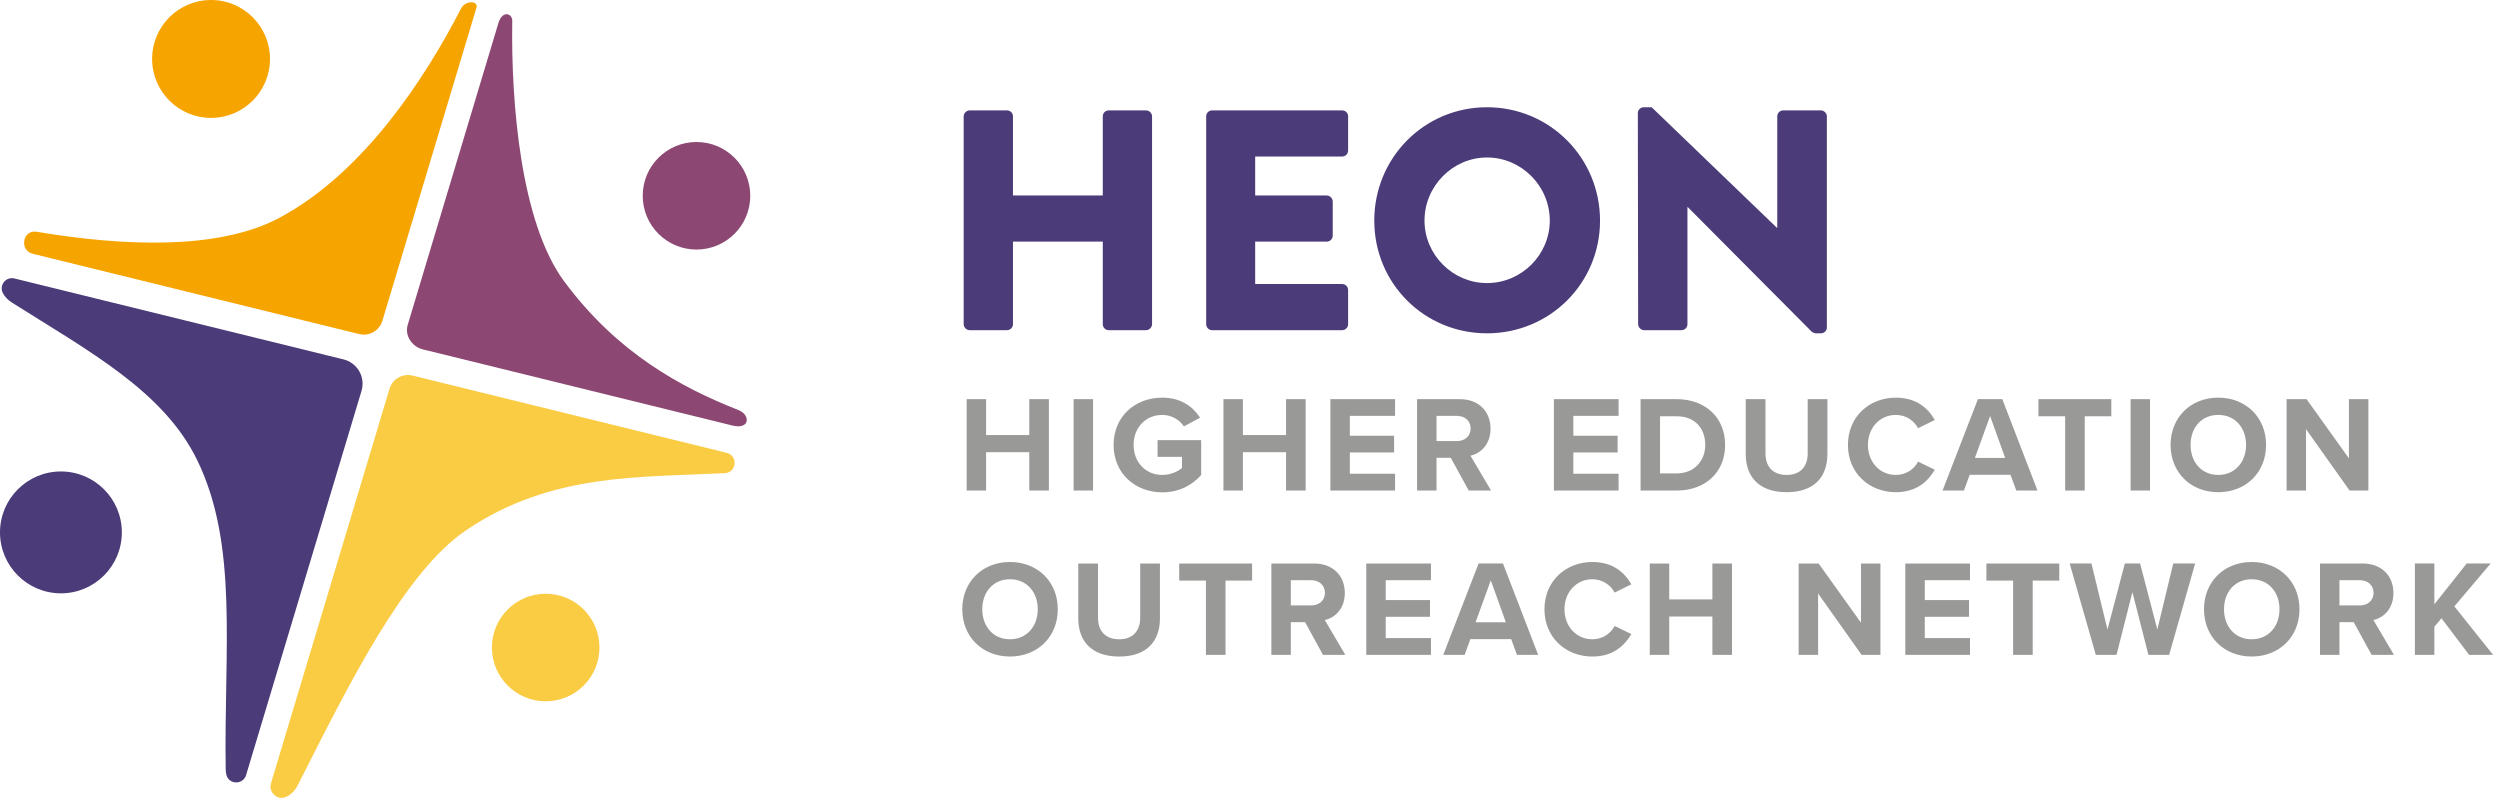
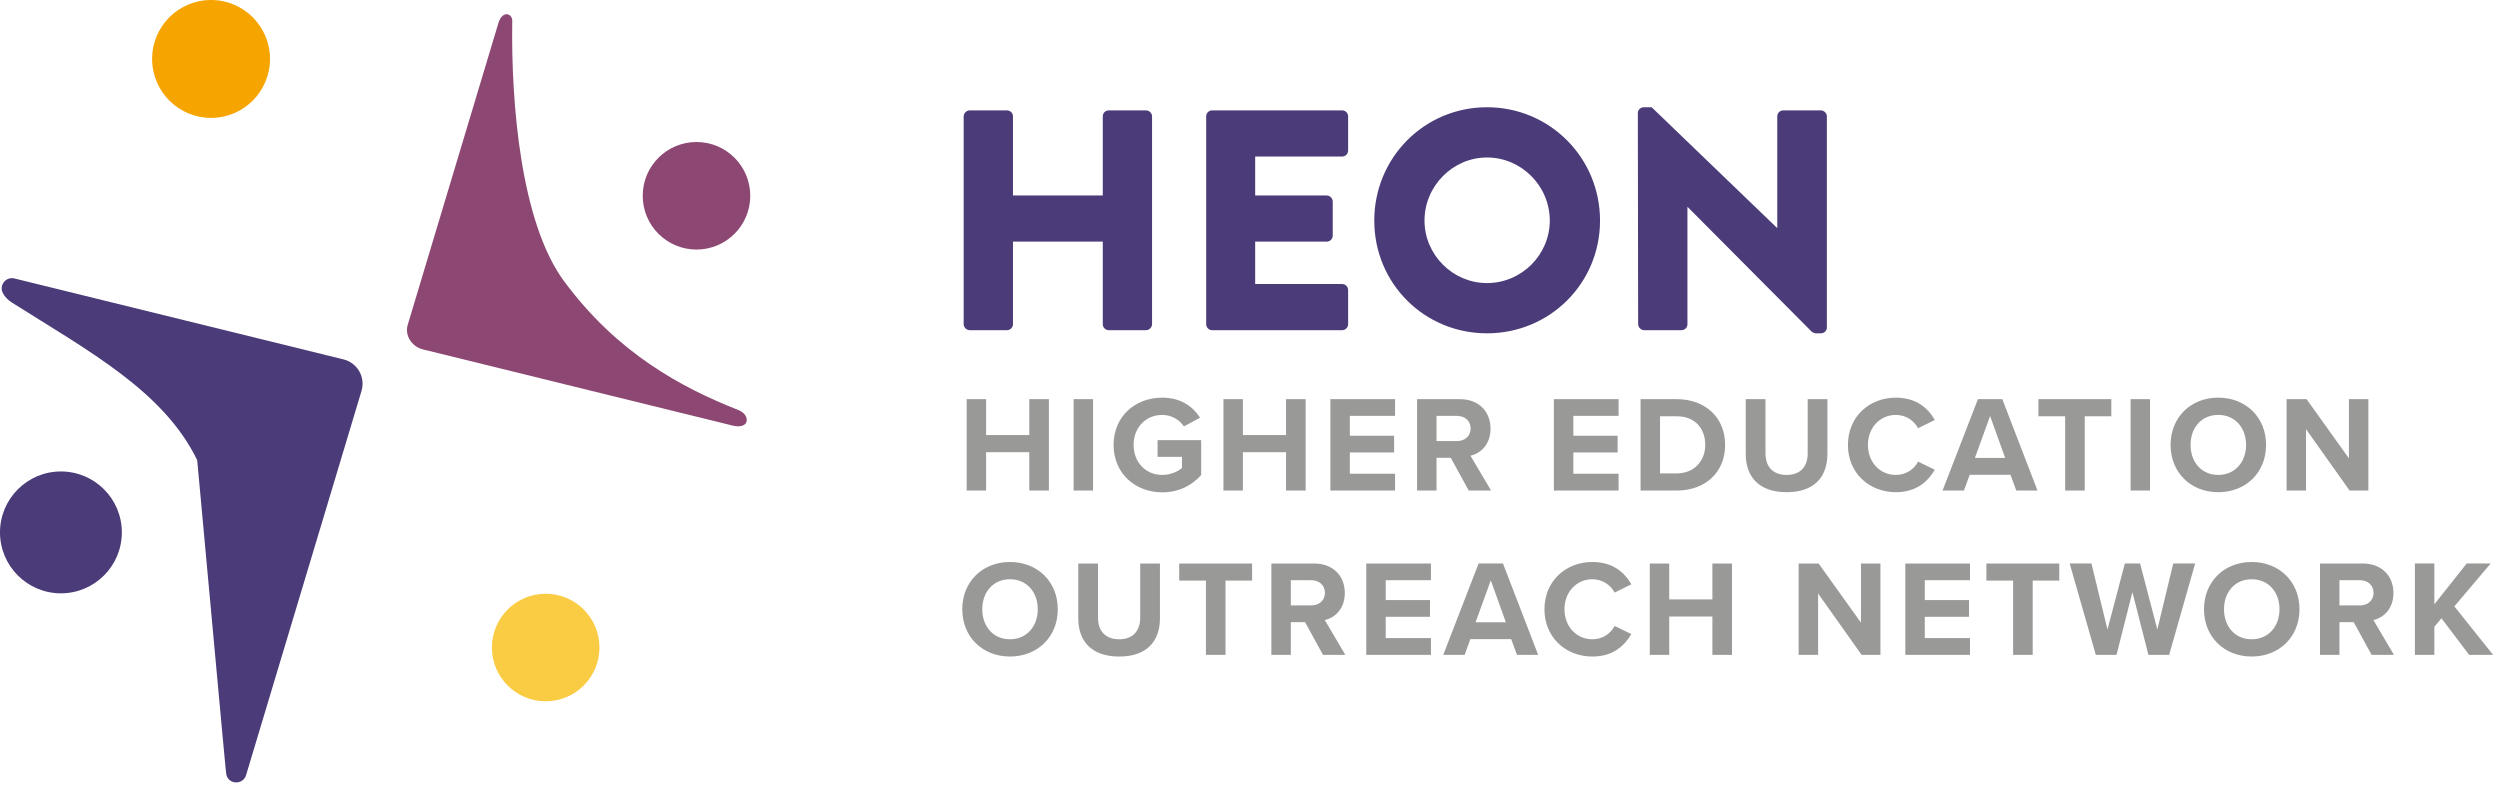
<svg xmlns="http://www.w3.org/2000/svg" id="heon-logo-primary" width="187px" height="60px" viewBox="0 0 187 60" version="1.1">
  <desc>HEON Logo</desc>
  <g id="Logo">
    <path d="M39.146 0C43.842 0 47.6 3.781 47.6 8.478C47.6 13.175 43.842 16.91 39.146 16.91C34.448 16.91 30.714 13.175 30.714 8.478C30.714 3.781 34.448 0 39.146 0ZM50.874 0C50.64 0 50.428 0.188 50.428 0.423L50.451 16.229C50.451 16.464 50.663 16.675 50.898 16.675L53.693 16.675C53.951 16.675 54.139 16.464 54.139 16.229L54.139 7.468L54.162 7.468L63.439 16.792C63.487 16.84 63.675 16.91 63.745 16.91L64.121 16.91C64.355 16.91 64.567 16.721 64.567 16.486L64.567 0.682C64.567 0.446 64.355 0.235 64.121 0.235L61.302 0.235C61.044 0.235 60.857 0.446 60.857 0.682L60.857 9.019L60.833 9.019L51.462 0L50.874 0ZM0 0.681C0 0.446 0.211 0.235 0.446 0.235L3.241 0.235C3.5 0.235 3.688 0.446 3.688 0.681L3.688 6.6L10.406 6.6L10.406 0.681C10.406 0.446 10.593 0.235 10.851 0.235L13.645 0.235C13.881 0.235 14.092 0.446 14.092 0.681L14.092 16.229C14.092 16.463 13.881 16.675 13.645 16.675L10.851 16.675C10.593 16.675 10.406 16.463 10.406 16.229L10.406 10.052L3.688 10.052L3.688 16.229C3.688 16.463 3.5 16.675 3.241 16.675L0.446 16.675C0.211 16.675 0 16.463 0 16.229L0 0.681ZM18.587 0.235C18.329 0.235 18.14 0.446 18.14 0.681L18.14 16.229C18.14 16.463 18.329 16.675 18.587 16.675L28.31 16.675C28.569 16.675 28.757 16.463 28.757 16.229L28.757 13.669C28.757 13.434 28.569 13.223 28.31 13.223L21.805 13.223L21.805 10.052L27.159 10.052C27.394 10.052 27.606 9.864 27.606 9.606L27.606 7.046C27.606 6.811 27.394 6.6 27.159 6.6L21.805 6.6L21.805 3.687L28.31 3.687C28.569 3.687 28.757 3.476 28.757 3.241L28.757 0.681C28.757 0.446 28.569 0.235 28.31 0.235L18.587 0.235ZM39.146 13.152C41.729 13.152 43.842 11.039 43.842 8.478C43.842 5.895 41.729 3.758 39.146 3.758C36.585 3.758 34.471 5.895 34.471 8.478C34.471 11.039 36.585 13.152 39.146 13.152Z" transform="translate(72.082 8.022)" id="HEON" fill="#4B3B78" fill-rule="evenodd" stroke="none" />
    <path d="M97.525 3.536C97.525 1.476 96.018 0 93.947 0C91.887 0 90.381 1.476 90.381 3.536C90.381 5.597 91.887 7.072 93.947 7.072C96.018 7.072 97.525 5.597 97.525 3.536ZM14.958 0C16.372 0 17.264 0.687 17.787 1.497L16.577 2.152C16.259 1.671 15.675 1.292 14.958 1.292C13.718 1.292 12.815 2.244 12.815 3.537C12.815 4.828 13.718 5.781 14.958 5.781C15.583 5.781 16.136 5.525 16.434 5.258L16.434 4.428L14.609 4.428L14.609 3.178L17.869 3.178L17.869 5.791C17.171 6.57 16.197 7.082 14.958 7.082C12.96 7.082 11.319 5.689 11.319 3.537C11.319 1.374 12.96 0 14.958 0ZM69.834 0C67.835 0 66.247 1.435 66.247 3.537C66.247 5.637 67.835 7.072 69.834 7.072C71.391 7.072 72.252 6.242 72.745 5.391L71.495 4.786C71.207 5.35 70.591 5.781 69.834 5.781C68.644 5.781 67.743 4.828 67.743 3.537C67.743 2.244 68.644 1.292 69.834 1.292C70.591 1.292 71.207 1.732 71.495 2.286L72.745 1.671C72.263 0.82 71.391 0 69.834 0ZM9.783 6.949L8.328 6.949L8.328 0.113L9.783 0.113L9.783 6.949ZM50.737 0.113L53.432 0.113C55.575 0.113 57.061 1.476 57.061 3.537C57.061 5.596 55.575 6.949 53.432 6.949L50.737 6.949L50.737 0.113ZM75.355 5.771L78.409 5.771L78.839 6.949L80.428 6.949L77.794 0.113L75.97 0.113L73.325 6.949L74.924 6.949L75.355 5.771ZM87.39 6.949L88.844 6.949L88.844 0.113L87.39 0.113L87.39 6.949ZM5.012 4.08L1.783 4.08L1.783 6.949L0.328 6.949L0.328 0.113L1.783 0.113L1.783 2.798L5.012 2.798L5.012 0.113L6.478 0.113L6.478 6.949L5.012 6.949L5.012 4.08ZM20.99 4.08L24.218 4.08L24.218 6.949L25.684 6.949L25.684 0.113L24.218 0.113L24.218 2.798L20.99 2.798L20.99 0.113L19.535 0.113L19.535 6.949L20.99 6.949L20.99 4.08ZM27.535 0.113L32.372 0.113L32.372 1.364L28.99 1.364L28.99 2.849L32.301 2.849L32.301 4.099L28.99 4.099L28.99 5.689L32.372 5.689L32.372 6.949L27.535 6.949L27.535 0.113ZM36.54 4.5L35.474 4.5L35.474 6.949L34.02 6.949L34.02 0.113L37.217 0.113C38.642 0.113 39.513 1.045 39.513 2.317C39.513 3.526 38.754 4.172 38.017 4.346L39.553 6.949L37.883 6.949L36.54 4.5ZM44.253 0.113L49.091 0.113L49.091 1.364L45.708 1.364L45.708 2.849L49.02 2.849L49.02 4.099L45.708 4.099L45.708 5.689L49.091 5.689L49.091 6.949L44.253 6.949L44.253 0.113ZM58.604 0.113L60.08 0.113L60.08 4.172C60.08 5.125 60.603 5.781 61.668 5.781C62.714 5.781 63.237 5.125 63.237 4.172L63.237 0.113L64.713 0.113L64.713 4.213C64.713 5.914 63.739 7.072 61.668 7.072C59.578 7.072 58.604 5.904 58.604 4.223L58.604 0.113ZM80.497 1.394L82.495 1.394L82.495 6.949L83.961 6.949L83.961 1.394L85.949 1.394L85.949 0.113L80.497 0.113L80.497 1.394ZM100.513 2.358L100.513 6.949L99.058 6.949L99.058 0.113L100.554 0.113L103.721 4.54L103.721 0.113L105.176 0.113L105.176 6.949L103.772 6.949L100.513 2.358ZM91.877 3.536C91.877 2.255 92.686 1.291 93.947 1.291C95.209 1.291 96.028 2.255 96.028 3.536C96.028 4.807 95.209 5.781 93.947 5.781C92.686 5.781 91.877 4.807 91.877 3.536ZM37.002 1.364L35.474 1.364L35.474 3.249L37.002 3.249C37.586 3.249 38.026 2.88 38.026 2.306C38.026 1.732 37.586 1.364 37.002 1.364ZM78.009 4.51L75.744 4.51L76.882 1.374L78.009 4.51ZM53.432 5.668C54.785 5.668 55.575 4.694 55.575 3.537C55.575 2.327 54.837 1.394 53.432 1.394L52.192 1.394L52.192 5.668L53.432 5.668ZM7.144 15.829C7.144 13.768 5.637 12.293 3.566 12.293C1.507 12.293 0 13.768 0 15.829C0 17.889 1.507 19.364 3.566 19.364C5.637 19.364 7.144 17.889 7.144 15.829ZM100.024 15.829C100.024 13.768 98.517 12.293 96.447 12.293C94.387 12.293 92.88 13.768 92.88 15.829C92.88 17.889 94.387 19.364 96.447 19.364C98.517 19.364 100.024 17.889 100.024 15.829ZM47.134 12.293C45.136 12.293 43.547 13.728 43.547 15.829C43.547 17.93 45.136 19.365 47.134 19.365C48.692 19.365 49.553 18.534 50.046 17.684L48.795 17.079C48.508 17.643 47.892 18.073 47.134 18.073C45.945 18.073 45.044 17.121 45.044 15.829C45.044 14.537 45.945 13.584 47.134 13.584C47.892 13.584 48.508 14.025 48.795 14.579L50.046 13.963C49.563 13.112 48.692 12.293 47.134 12.293ZM110.111 17.141L110.644 16.505L112.715 19.242L114.508 19.242L111.608 15.613L114.324 12.405L112.531 12.405L110.111 15.459L110.111 12.405L108.656 12.405L108.656 19.242L110.111 19.242L110.111 17.141ZM87.526 14.548L86.337 19.242L84.79 19.242L82.832 12.405L84.462 12.405L85.66 17.345L86.962 12.405L88.1 12.405L89.391 17.345L90.58 12.405L92.22 12.405L90.273 19.242L88.725 19.242L87.526 14.548ZM38.005 18.063L41.06 18.063L41.49 19.242L43.078 19.242L40.445 12.405L38.621 12.405L35.976 19.242L37.575 19.242L38.005 18.063ZM56.109 16.372L52.881 16.372L52.881 19.242L51.426 19.242L51.426 12.406L52.881 12.406L52.881 15.091L56.109 15.091L56.109 12.406L57.575 12.406L57.575 19.242L56.109 19.242L56.109 16.372ZM8.677 12.406L10.153 12.406L10.153 16.464C10.153 17.418 10.675 18.073 11.741 18.073C12.787 18.073 13.309 17.418 13.309 16.464L13.309 12.406L14.786 12.406L14.786 16.505C14.786 18.207 13.812 19.365 11.741 19.365C9.65 19.365 8.677 18.196 8.677 16.516L8.677 12.406ZM16.227 13.687L18.226 13.687L18.226 19.242L19.691 19.242L19.691 13.687L21.679 13.687L21.679 12.406L16.227 12.406L16.227 13.687ZM24.576 16.792L25.641 16.792L26.984 19.242L28.654 19.242L27.118 16.639C27.856 16.464 28.614 15.818 28.614 14.61C28.614 13.338 27.742 12.406 26.318 12.406L23.12 12.406L23.12 19.242L24.576 19.242L24.576 16.792ZM35.057 12.406L30.219 12.406L30.219 19.242L35.057 19.242L35.057 17.981L31.674 17.981L31.674 16.392L34.986 16.392L34.986 15.142L31.674 15.142L31.674 13.656L35.057 13.656L35.057 12.406ZM70.54 12.406L75.377 12.406L75.377 13.656L71.995 13.656L71.995 15.142L75.306 15.142L75.306 16.392L71.995 16.392L71.995 17.981L75.377 17.981L75.377 19.242L70.54 19.242L70.54 12.406ZM76.605 13.687L78.603 13.687L78.603 19.242L80.068 19.242L80.068 13.687L82.056 13.687L82.056 12.406L76.605 12.406L76.605 13.687ZM103.013 16.792L104.078 16.792L105.421 19.242L107.091 19.242L105.555 16.639C106.293 16.464 107.051 15.818 107.051 14.61C107.051 13.338 106.18 12.406 104.755 12.406L101.557 12.406L101.557 19.242L103.013 19.242L103.013 16.792ZM64.015 19.242L64.015 14.65L67.274 19.242L68.678 19.242L68.678 12.406L67.223 12.406L67.223 16.833L64.056 12.406L62.56 12.406L62.56 19.242L64.015 19.242ZM1.496 15.829C1.496 14.548 2.306 13.584 3.566 13.584C4.828 13.584 5.647 14.548 5.647 15.829C5.647 17.1 4.828 18.074 3.566 18.074C2.306 18.074 1.496 17.1 1.496 15.829ZM94.377 15.829C94.377 14.548 95.186 13.584 96.447 13.584C97.708 13.584 98.528 14.548 98.528 15.829C98.528 17.1 97.708 18.074 96.447 18.074C95.186 18.074 94.377 17.1 94.377 15.829ZM24.576 13.656L26.103 13.656C26.687 13.656 27.127 14.025 27.127 14.599C27.127 15.173 26.687 15.542 26.103 15.542L24.576 15.542L24.576 13.656ZM103.013 13.656L104.54 13.656C105.124 13.656 105.564 14.025 105.564 14.599C105.564 15.173 105.124 15.542 104.54 15.542L103.013 15.542L103.013 13.656ZM40.66 16.802L38.395 16.802L39.533 13.666L40.66 16.802Z" transform="translate(71.978 29.744)" id="Wording" fill="#999998" fill-rule="evenodd" stroke="none" />
    <g id="Icon">
      <path d="M9.114 4.558C9.114 7.075 7.074 9.116 4.556 9.116C2.04 9.116 0 7.075 0 4.558C0 2.041 2.04 0 4.556 0C7.074 0 9.114 2.041 9.114 4.558" transform="translate(0 35.265)" id="Fill-41" fill="#4B3B78" stroke="none" />
-       <path d="M0.952 0.023C0.31 -0.135 -0.222 0.546 0.093 1.127C0.238 1.391 0.458 1.633 0.763 1.825C6.589 5.502 12.122 8.471 14.625 13.614C17.724 19.978 16.623 27.739 16.755 36.71C16.758 36.859 16.774 37 16.804 37.134C16.973 37.894 18.056 37.919 18.281 37.173L26.915 8.433C27.223 7.408 26.609 6.333 25.569 6.077L0.952 0.023Z" transform="translate(0.126 20.806)" id="Fill-42" fill="#4B3B78" stroke="none" />
+       <path d="M0.952 0.023C0.31 -0.135 -0.222 0.546 0.093 1.127C0.238 1.391 0.458 1.633 0.763 1.825C6.589 5.502 12.122 8.471 14.625 13.614C16.758 36.859 16.774 37 16.804 37.134C16.973 37.894 18.056 37.919 18.281 37.173L26.915 8.433C27.223 7.408 26.609 6.333 25.569 6.077L0.952 0.023Z" transform="translate(0.126 20.806)" id="Fill-42" fill="#4B3B78" stroke="none" />
      <path d="M8.045 4.023C8.045 6.244 6.244 8.045 4.022 8.045C1.801 8.045 0 6.244 0 4.023C0 1.801 1.801 0 4.022 0C6.244 0 8.045 1.801 8.045 4.023" transform="translate(48.075 10.622)" id="Fill-43" fill="#8C4873" stroke="none" />
      <path d="M24.42 30.785C25.679 31.047 25.679 29.958 24.797 29.611C20.498 27.924 15.698 25.317 11.752 19.973C8.498 15.568 7.78 6.601 7.875 0.49C7.882 -0.028 7.186 -0.331 6.856 0.604L0.057 23.23L0.051 23.253C-0.175 24.055 0.379 24.873 1.187 25.071L24.42 30.785Z" transform="translate(30.442 1.063)" id="Fill-44" fill="#8C4873" stroke="none" />
      <path d="M8.818 4.409C8.818 6.844 6.844 8.818 4.409 8.818C1.973 8.818 0 6.844 0 4.409C0 1.974 1.973 0 4.409 0C6.844 0 8.818 1.974 8.818 4.409" transform="translate(11.378 0)" id="Fill-45" fill="#F6A400" stroke="none" />
-       <path d="M32.692 0.457C30.093 5.504 25.493 12.703 19.102 16.122C14.49 18.588 7.271 18.23 0.947 17.169C0.938 17.167 0.927 17.166 0.916 17.164C-0.109 17.006 -0.372 18.564 0.636 18.812L25.063 24.819C25.814 25.004 26.578 24.567 26.8 23.827L33.859 0.335C33.859 -0.168 32.972 -0.086 32.692 0.457" transform="translate(1.802 0.168)" id="Fill-46" fill="#F6A400" stroke="none" />
      <path d="M8.045 4.023C8.045 6.244 6.244 8.045 4.022 8.045C1.801 8.045 0 6.244 0 4.023C0 1.801 1.801 0 4.022 0C6.244 0 8.045 1.801 8.045 4.023" transform="translate(36.795 44.412)" id="Fill-47" fill="#FACC44" stroke="none" />
-       <path d="M0.036 30.539C-0.17 31.226 0.539 31.862 1.184 31.547C1.531 31.377 1.836 31.091 2.046 30.675C5.825 23.203 9.997 14.741 14.644 11.602C21.003 7.307 27.621 7.669 33.964 7.342L33.988 7.342C34.872 7.29 34.988 6.033 34.127 5.821L10.631 0.042C9.884 -0.142 9.124 0.292 8.903 1.029L0.036 30.539Z" transform="translate(20.233 28.052)" id="Fill-48" fill="#FACC44" stroke="none" />
    </g>
  </g>
</svg>